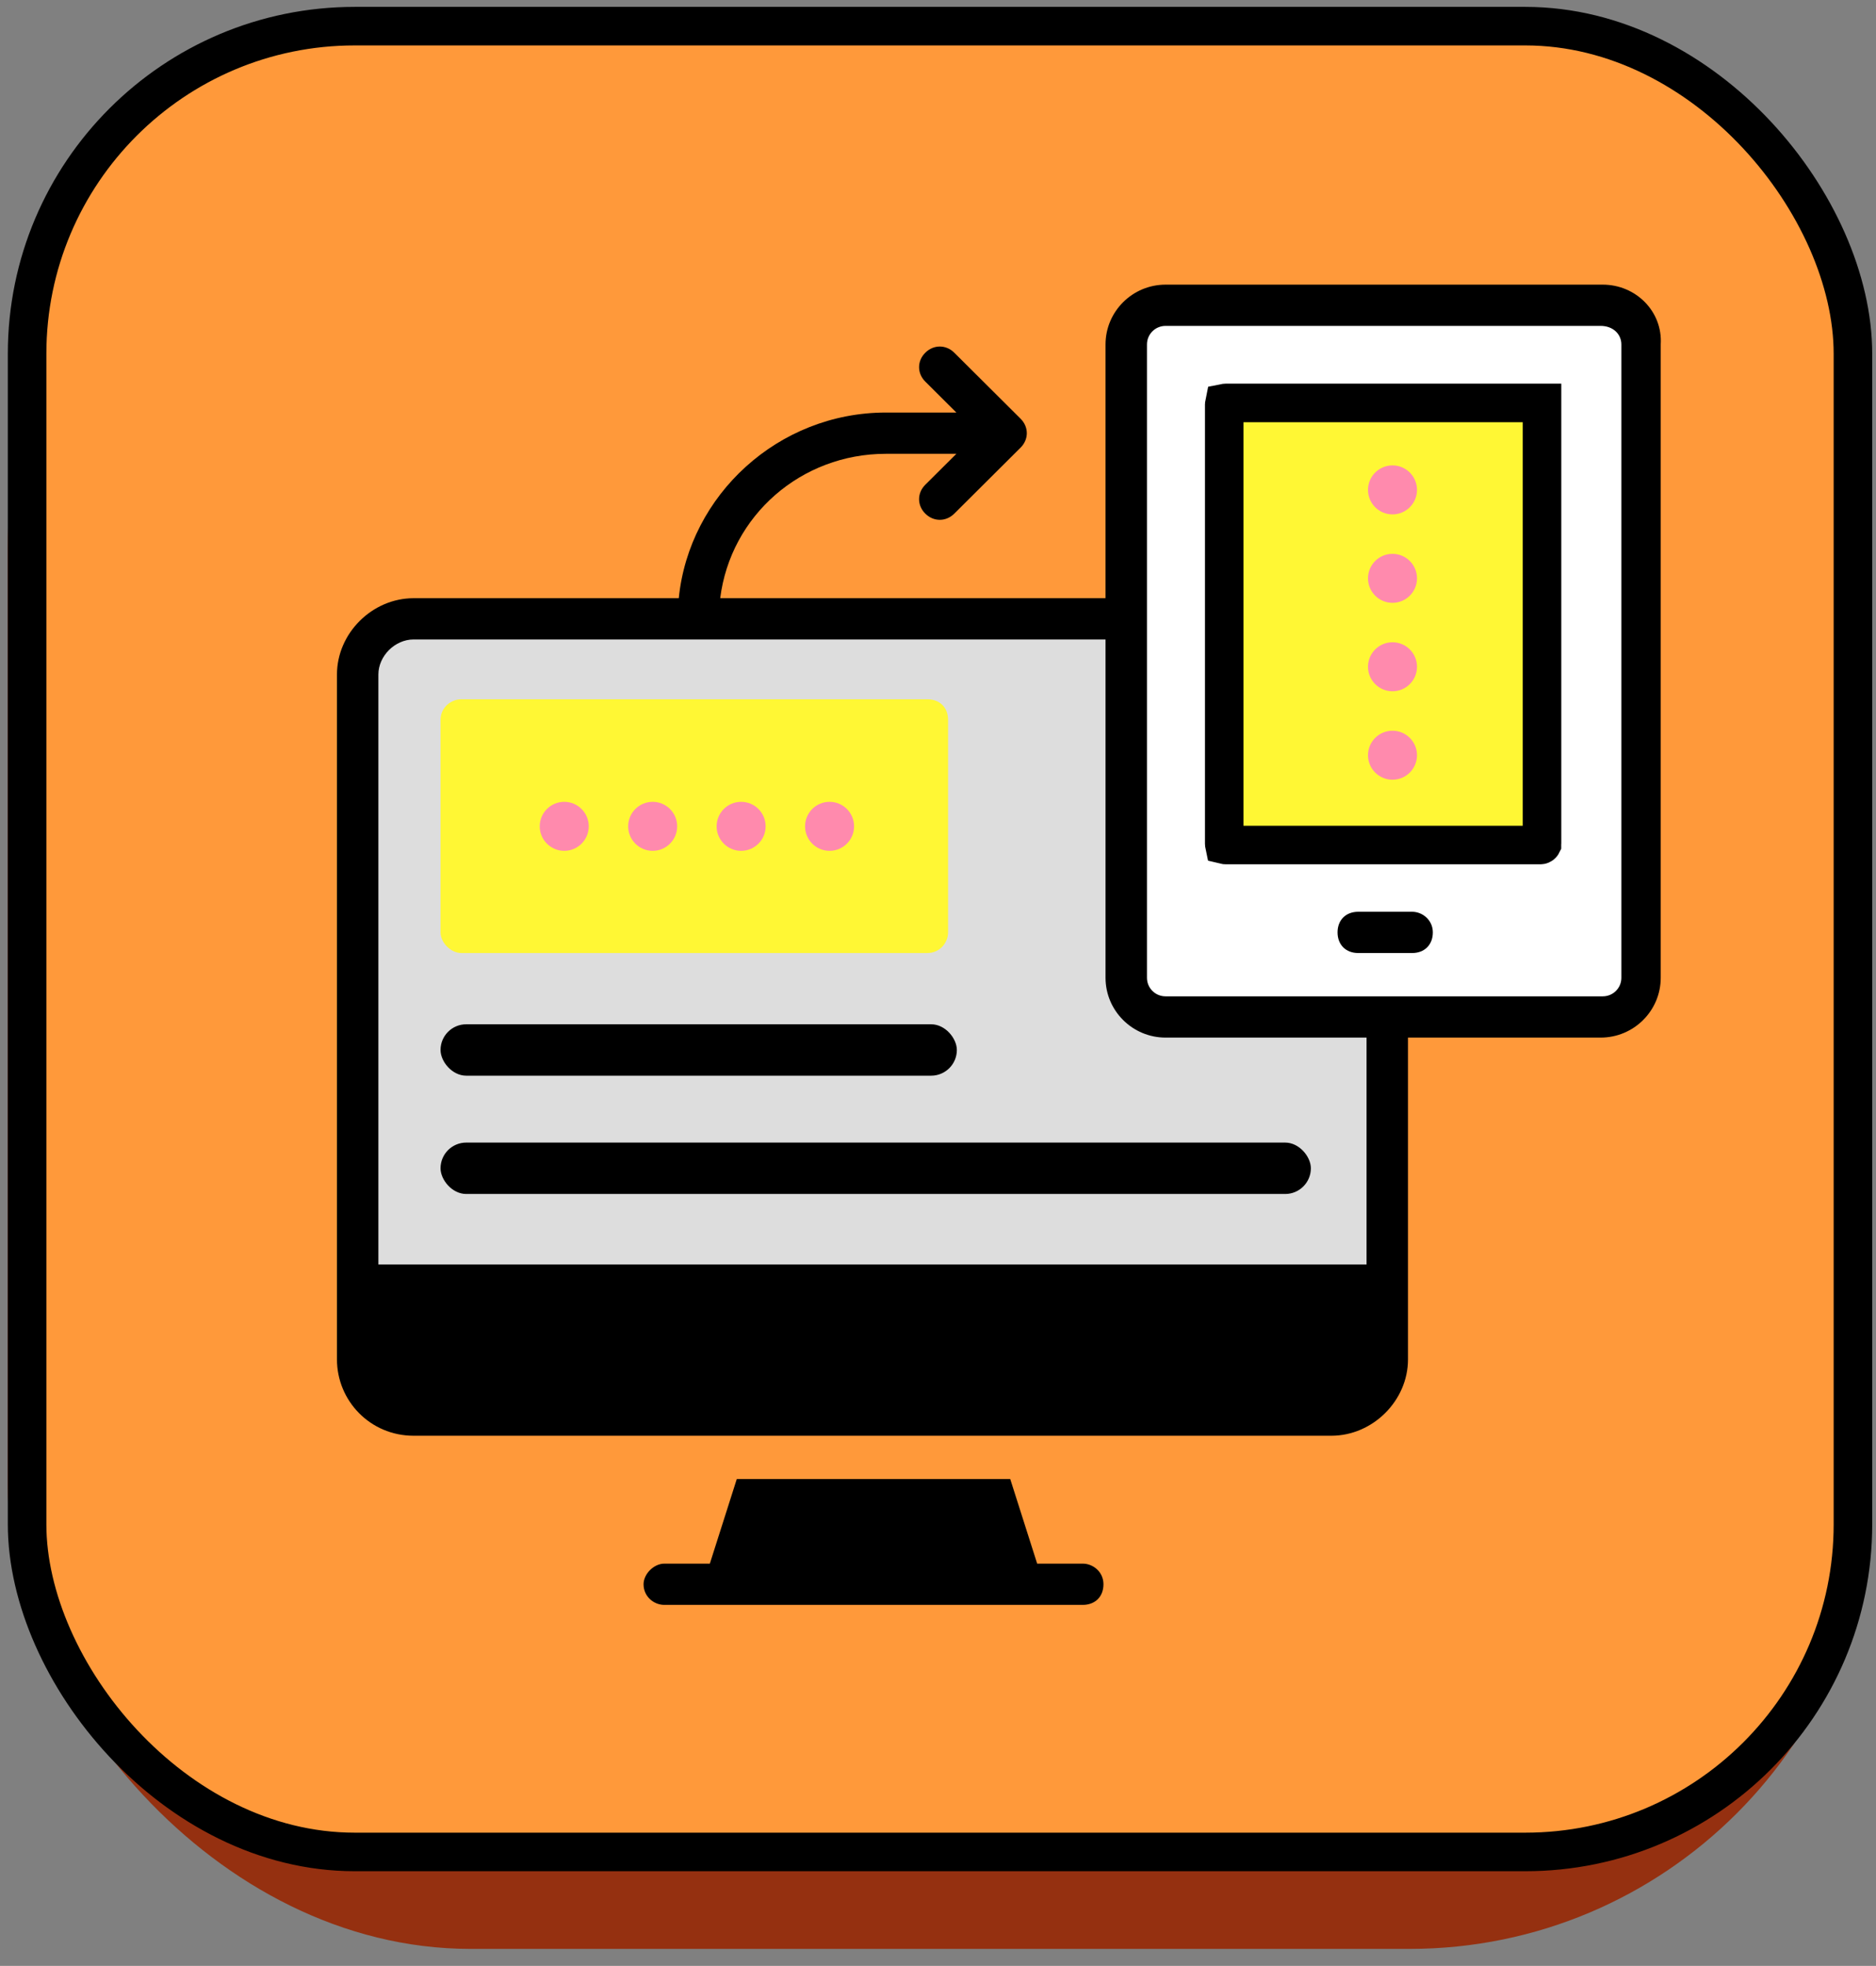
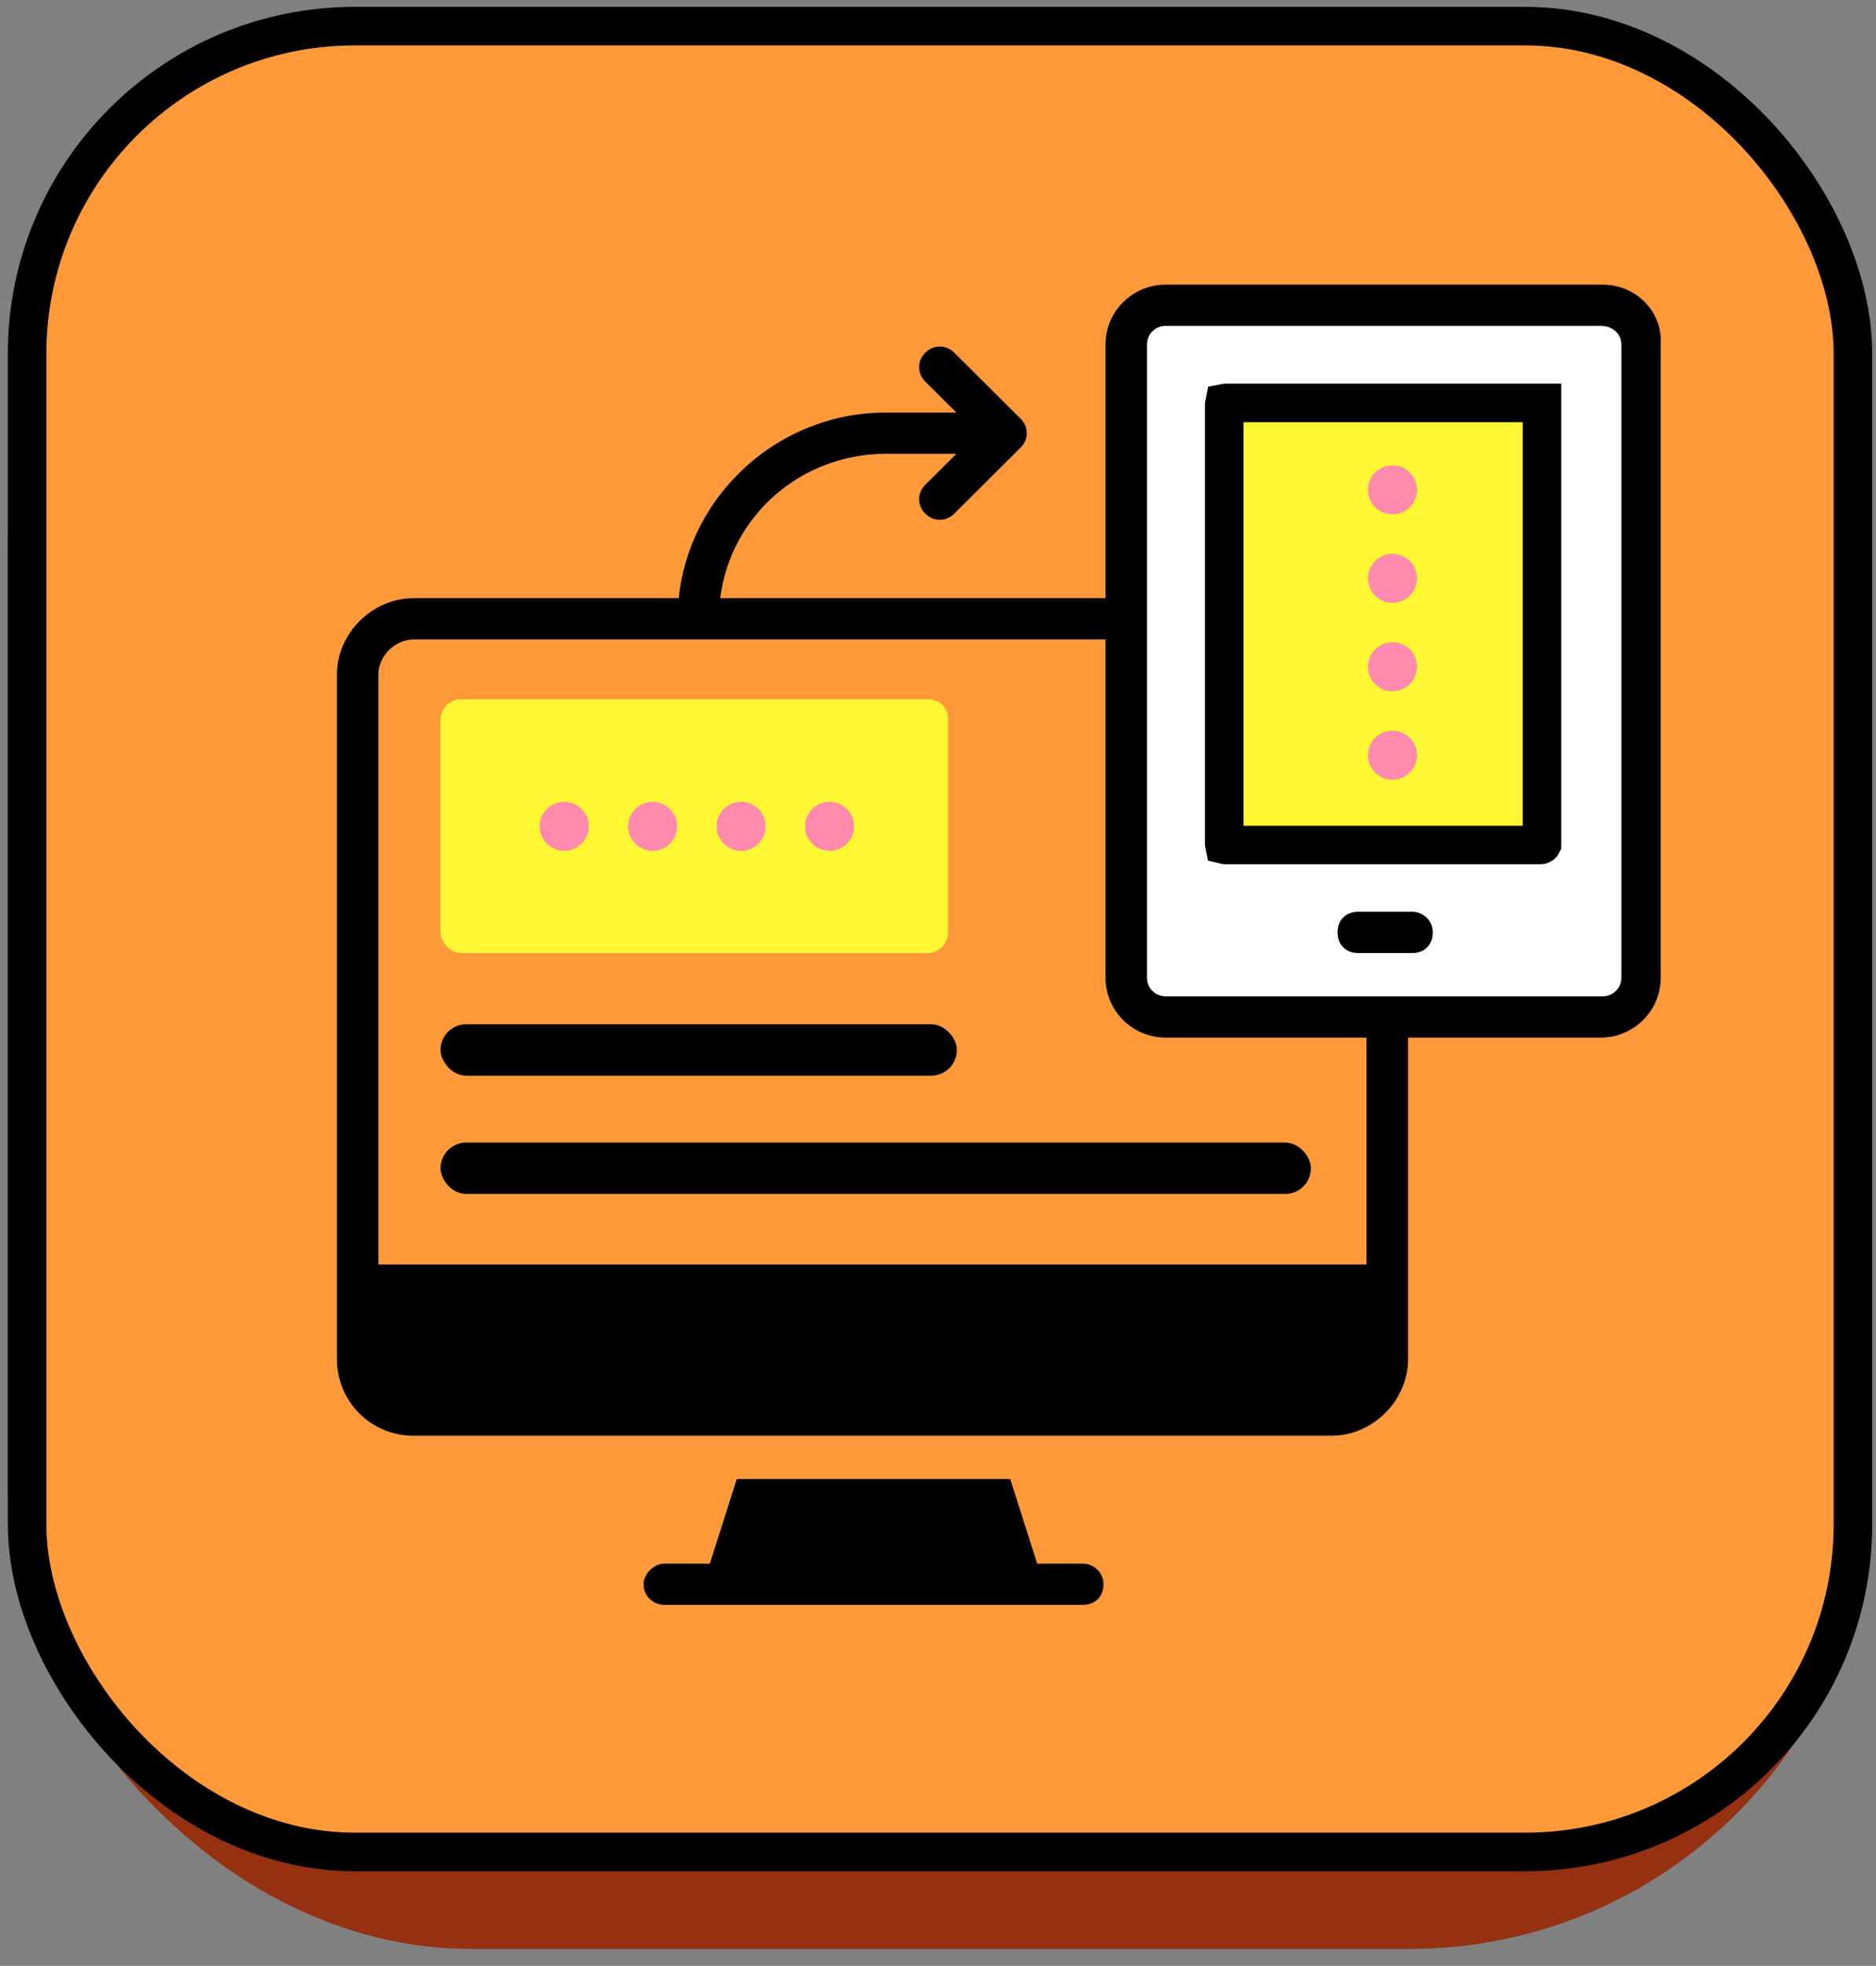
<svg xmlns="http://www.w3.org/2000/svg" width="146" height="153" viewBox="0 0 146 153" fill="none">
  <rect x="0" y="0" width="146" height="153" fill="#808080" stroke="none" />
  <rect x="0.609" y="6.581" width="145.096" height="145.096" rx="36" fill="#953010" />
  <rect x="2.109" y="2.035" width="142.096" height="142.096" rx="25.5" fill="#FF993A" stroke="black" stroke-width="3" />
-   <rect x="28.332" y="48.452" width="78.132" height="53.204" fill="#DDDDDD" />
  <rect x="88.791" y="24.454" width="38.694" height="54.134" fill="white" />
  <path d="M84.264 121.693H80.718L78.622 115.11H57.34L55.244 121.693H51.697C50.891 121.693 50.085 122.496 50.085 123.298C50.085 124.262 50.891 124.904 51.697 124.904H84.264C85.232 124.904 85.877 124.262 85.877 123.298C85.877 122.335 85.071 121.693 84.264 121.693Z" fill="black" />
  <path d="M106.352 98.413H29.448V52.497C29.448 51.052 30.738 49.767 32.189 49.767H54.438H86.117V46.557H56.05C56.856 40.135 62.338 35.318 68.948 35.318H74.43L72.011 37.726C71.366 38.369 71.366 39.332 72.011 39.974C72.656 40.616 73.624 40.616 74.268 39.974L79.428 34.837C80.073 34.194 80.073 33.231 79.428 32.589L74.268 27.451C73.624 26.809 72.656 26.809 72.011 27.451C71.366 28.094 71.366 29.057 72.011 29.699L74.43 32.107H68.948C60.564 32.107 53.632 38.529 52.826 46.557H32.189C28.964 46.557 26.224 49.286 26.224 52.497V105.799C26.224 109.01 28.803 111.739 32.189 111.739H103.611C106.836 111.739 109.577 109.01 109.577 105.799V80.542H106.352V98.413Z" fill="black" />
  <path d="M124.732 22.153H90.714C88.134 22.153 86.038 24.24 86.038 26.809V76.097C86.038 78.666 88.134 80.753 90.714 80.753H124.571C127.15 80.753 129.246 78.666 129.246 76.097V26.809C129.407 24.24 127.311 22.153 124.732 22.153ZM126.183 76.097C126.183 76.9 125.538 77.542 124.732 77.542H90.714C89.907 77.542 89.263 76.9 89.263 76.097V26.809C89.263 26.006 89.907 25.364 90.714 25.364H124.571C125.538 25.364 126.183 26.006 126.183 26.809V76.097Z" fill="black" />
  <path d="M120.002 31.353C120.002 31.353 120.003 31.353 120.004 31.353L120.002 31.353ZM95.389 31.359H120.007V31.465V65.662C120.007 65.689 120.002 65.7 120.001 65.702L120.001 65.703C119.999 65.707 119.994 65.716 119.982 65.727C119.969 65.739 119.952 65.75 119.932 65.758C119.912 65.766 119.898 65.767 119.895 65.767H95.389C95.339 65.767 95.305 65.762 95.285 65.757C95.281 65.738 95.276 65.707 95.276 65.662V31.465C95.276 31.419 95.281 31.388 95.285 31.369C95.305 31.365 95.339 31.359 95.389 31.359Z" fill="#FFF734" stroke="black" stroke-width="3" />
  <path d="M109.899 70.96H105.707C104.74 70.96 104.095 71.602 104.095 72.565C104.095 73.529 104.74 74.171 105.707 74.171H109.899C110.866 74.171 111.511 73.529 111.511 72.565C111.511 71.602 110.705 70.96 109.899 70.96Z" fill="black" />
  <path d="M35.897 74.171H72.173C73.14 74.171 73.785 73.368 73.785 72.566V56.029C73.785 55.066 73.14 54.424 72.173 54.424H35.897C35.091 54.424 34.285 55.066 34.285 56.029V72.566C34.285 73.368 35.091 74.171 35.897 74.171ZM63.467 63.093C64.112 62.451 65.079 62.451 65.724 63.093C66.369 63.736 66.369 64.699 65.724 65.341C65.079 65.983 64.112 65.983 63.467 65.341C62.822 64.699 62.983 63.736 63.467 63.093ZM56.534 63.093C57.179 62.451 58.146 62.451 58.791 63.093C59.436 63.736 59.436 64.859 58.791 65.341C58.146 65.983 57.179 65.983 56.534 65.341C55.889 64.699 55.889 63.736 56.534 63.093ZM49.44 63.093C50.085 62.451 51.214 62.451 51.697 63.093C52.342 63.736 52.342 64.859 51.697 65.341C51.053 65.983 50.085 65.983 49.44 65.341C48.795 64.699 48.795 63.736 49.44 63.093ZM42.508 63.093C43.153 62.451 44.12 62.451 44.765 63.093C45.087 63.414 45.248 63.736 45.248 64.217C45.248 66.304 42.024 66.304 42.024 64.217C42.024 63.896 42.185 63.414 42.508 63.093Z" fill="#FFF734" />
  <circle cx="43.912" cy="64.311" r="1.907" fill="#FF8AAD" />
  <circle cx="50.794" cy="64.311" r="1.907" fill="#FF8AAD" />
  <circle cx="57.678" cy="64.311" r="1.907" fill="#FF8AAD" />
  <circle cx="64.561" cy="64.311" r="1.907" fill="#FF8AAD" />
  <circle cx="108.371" cy="38.127" r="1.907" transform="rotate(90 108.371 38.127)" fill="#FF8AAD" />
  <circle cx="108.371" cy="45.01" r="1.907" transform="rotate(90 108.371 45.01)" fill="#FF8AAD" />
  <circle cx="108.371" cy="51.893" r="1.907" transform="rotate(90 108.371 51.893)" fill="#FF8AAD" />
  <circle cx="108.371" cy="58.777" r="1.907" transform="rotate(90 108.371 58.777)" fill="#FF8AAD" />
  <rect x="34.285" y="88.924" width="67.733" height="4" rx="2" fill="black" />
  <rect x="34.285" y="79.717" width="40.182" height="4" rx="2" fill="black" />
</svg>